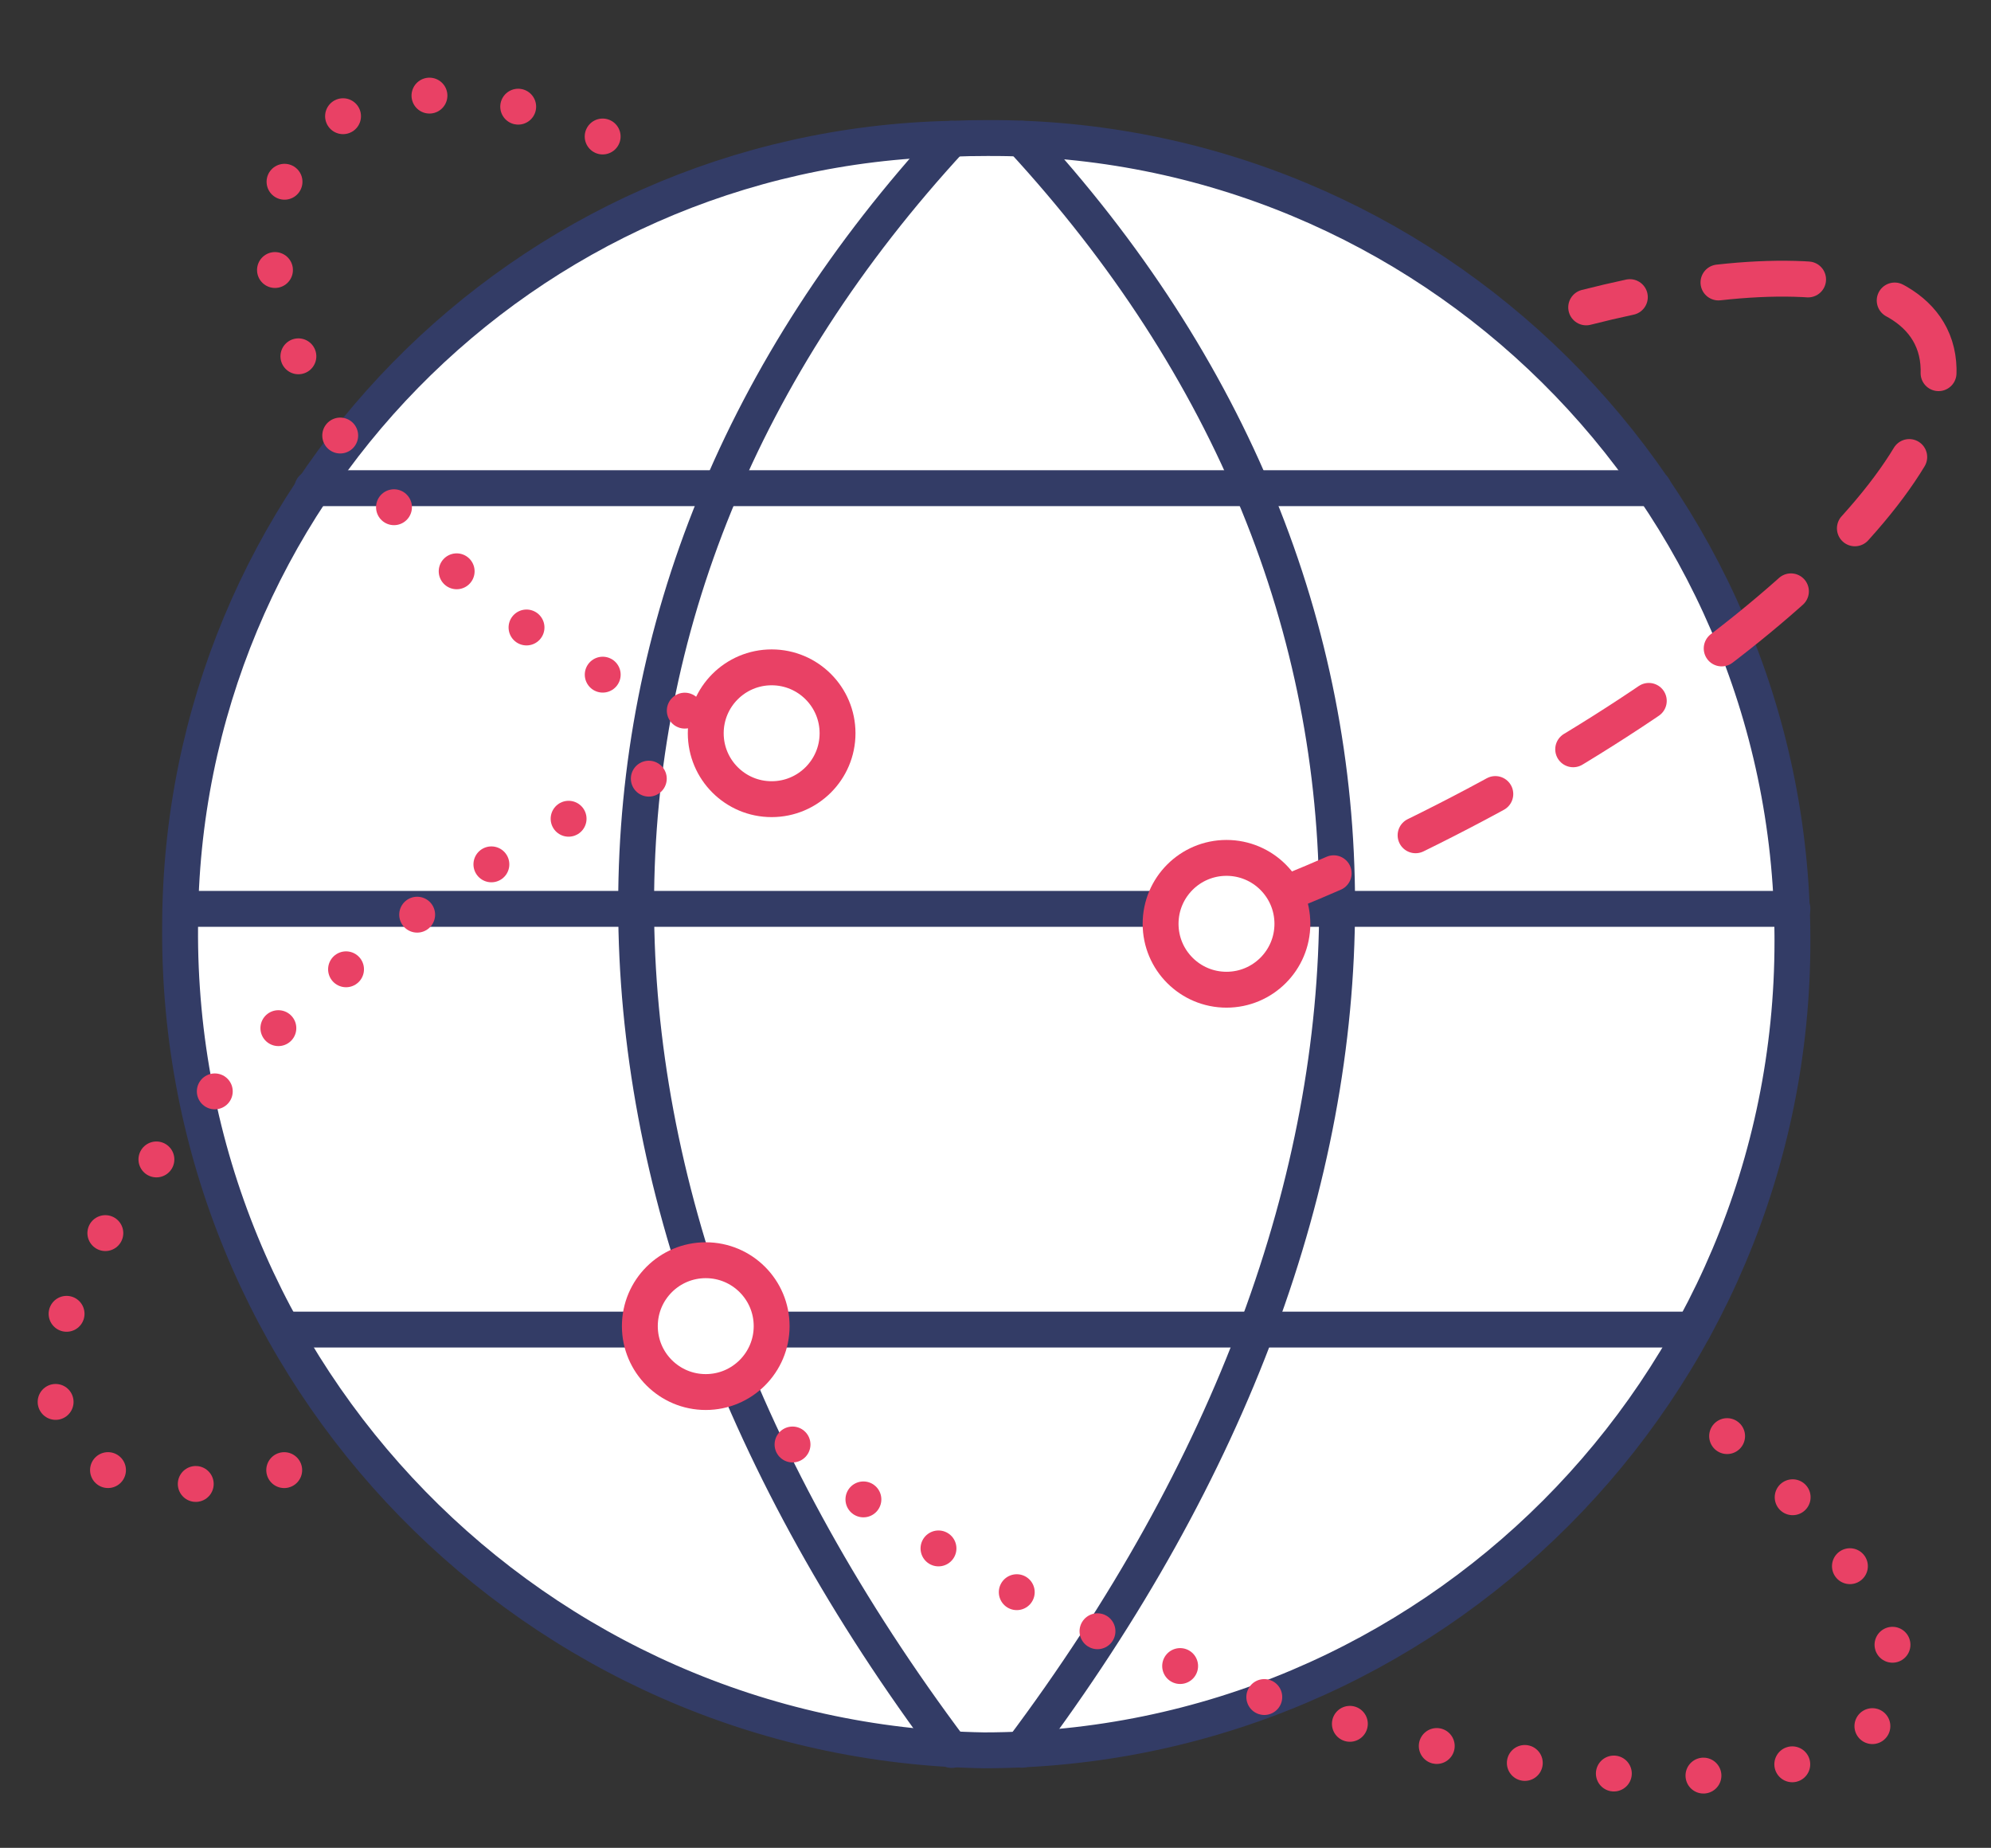
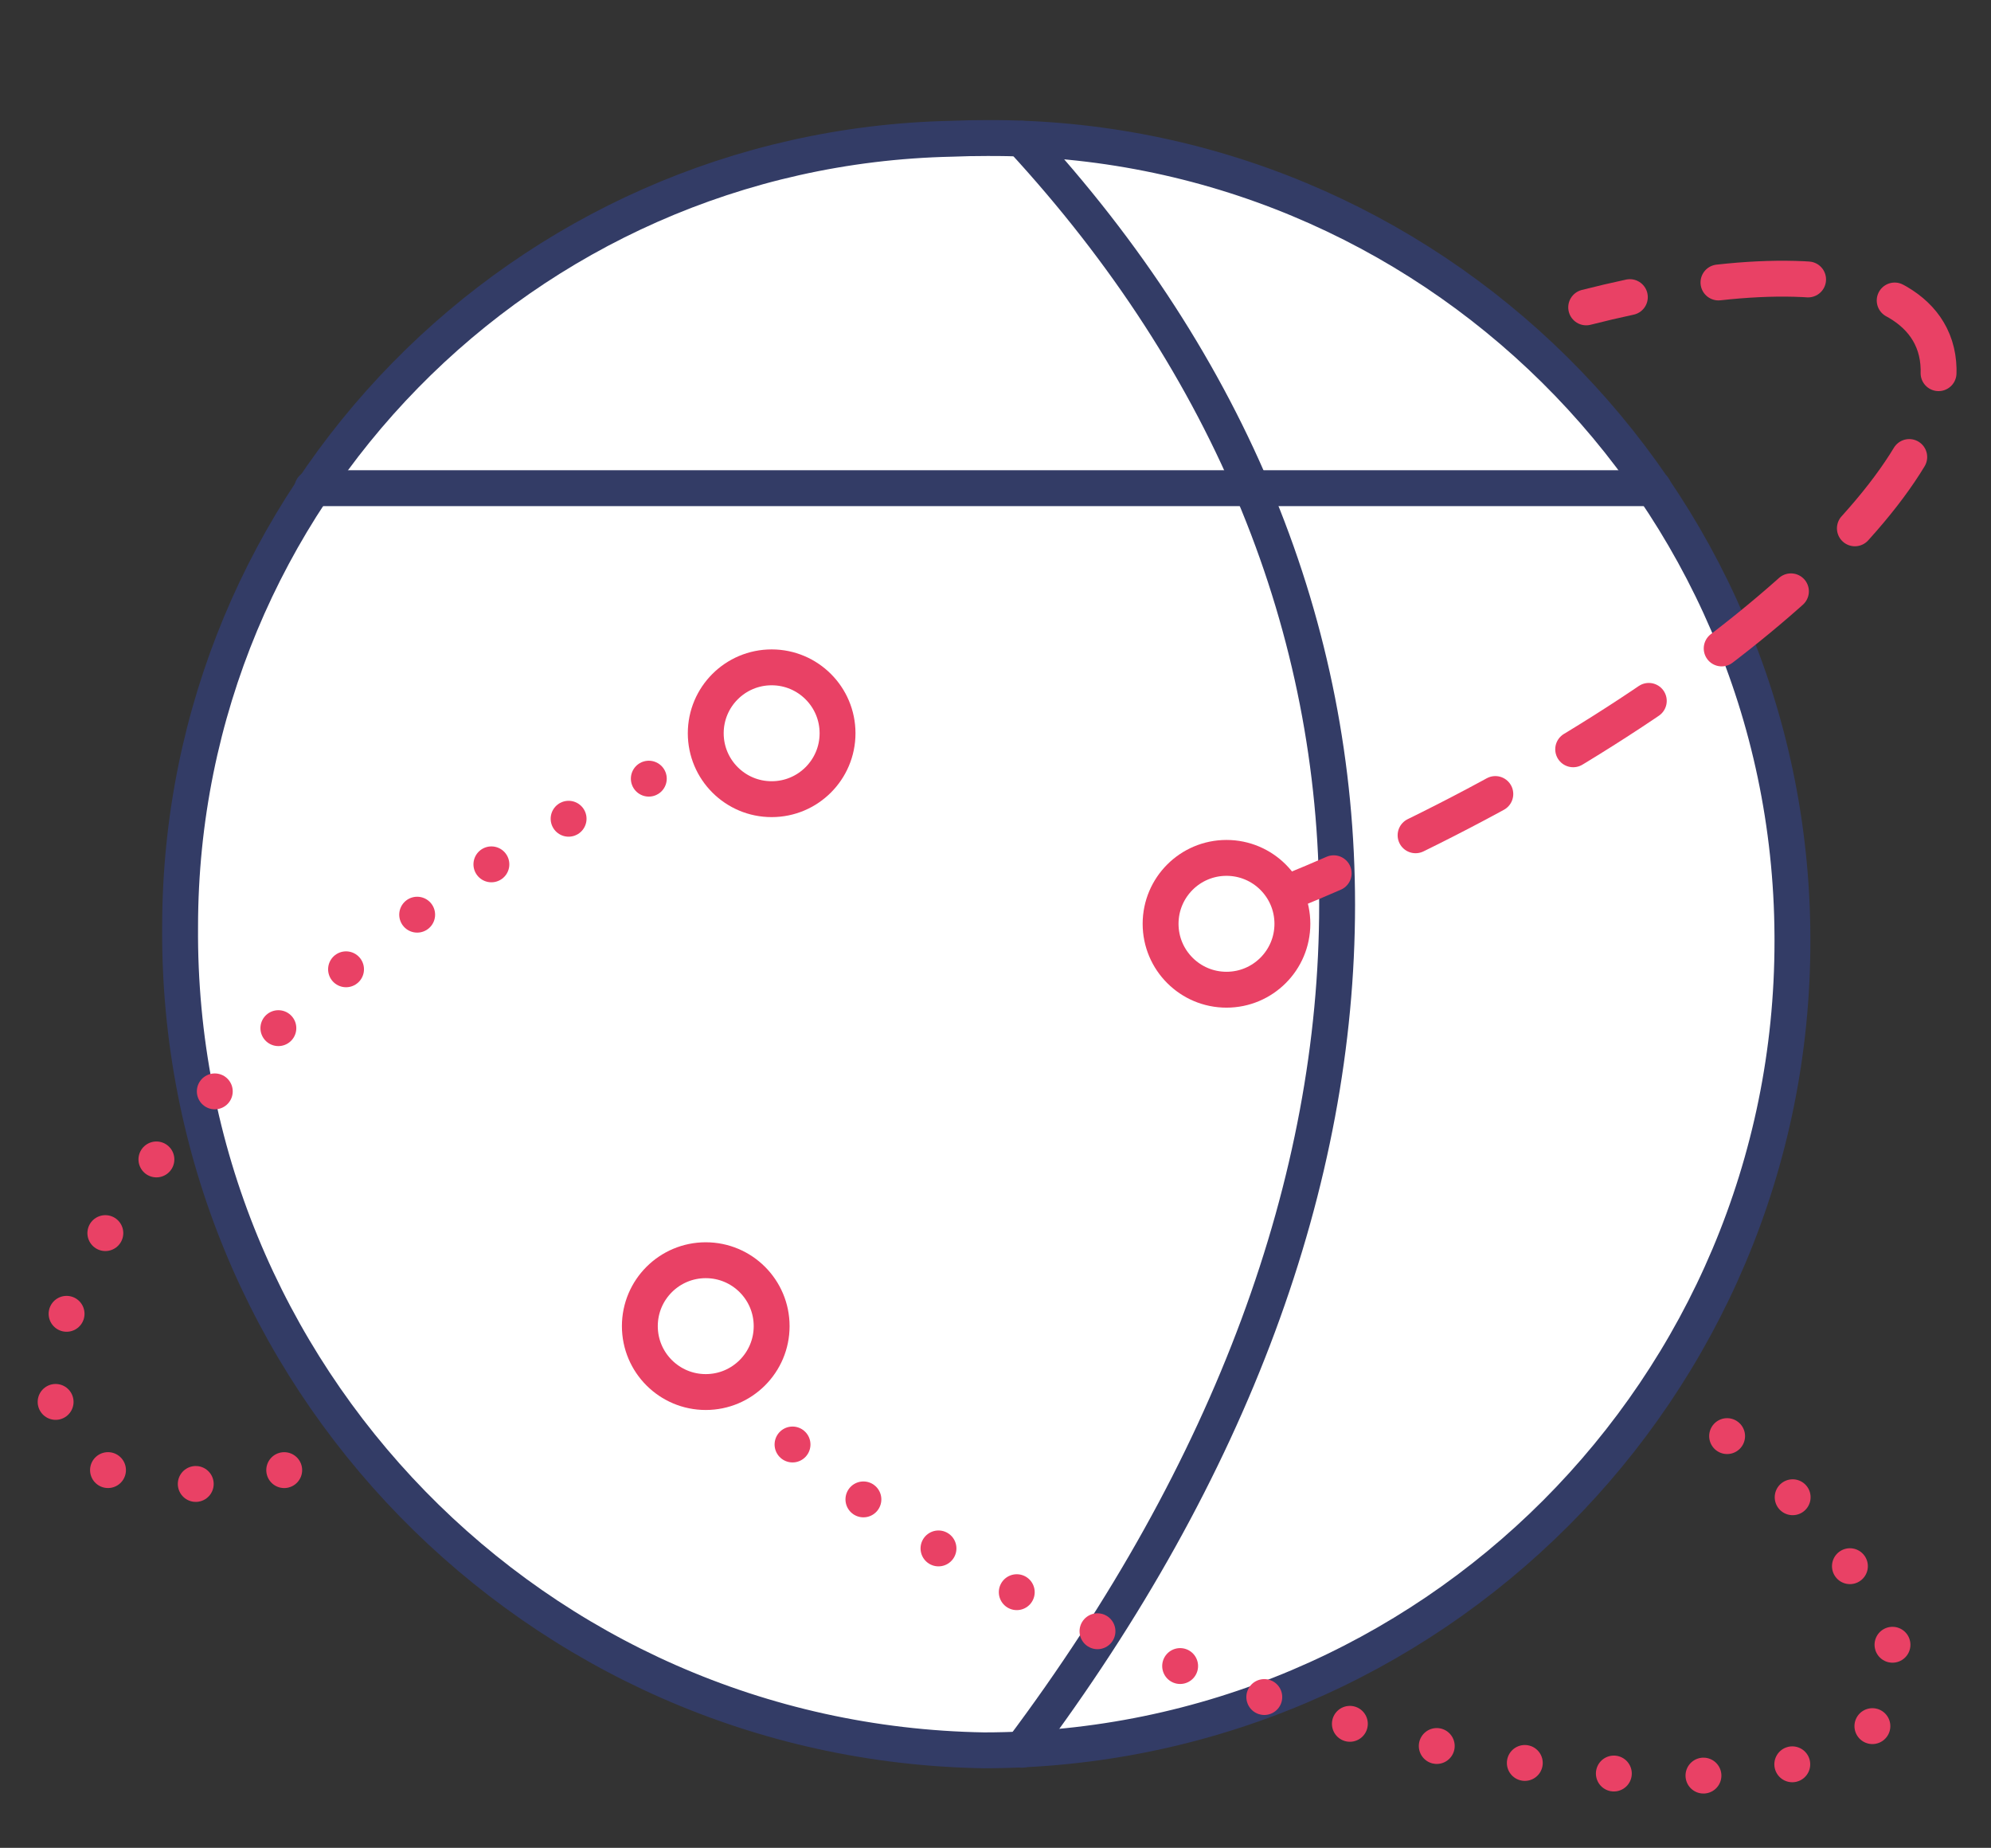
<svg xmlns="http://www.w3.org/2000/svg" id="b" width="111" height="103" viewBox="0 0 111 103">
  <rect x="0" y="0" width="111" height="103" fill="#333333" stroke="none" />
  <defs>
    <style>.d{stroke-width:0px;}.d,.e,.f,.g{fill:none;}.h,.i{fill:#fff;}.h,.i,.e,.f,.g{stroke-linecap:round;stroke-linejoin:round;stroke-width:2px;}.h,.e,.f,.g{stroke:#e94165;}.i{stroke:#333c66;}.f{stroke-dasharray:0 0 5.006 5.006;}.g{stroke-dasharray:0 5;}</style>
  </defs>
  <g id="c">
-     <rect class="d" width="111" height="103" />
-     <path class="i" d="m99.93,52.447c.013,24.904-20.165,45.104-45.07,45.117h0c-25.011-.415-45.014-20.912-44.819-45.925.02-23.893,19.123-43.393,43.01-43.905.649-.027,1.298-.039,1.954-.039,24.677-.134,44.791,19.762,44.924,44.44.001.104.001.209.001.313Z" />
-     <path class="i" d="m53.051,7.733c-23.449,25.403-23.449,58.545,0,89.811" />
+     <path class="i" d="m99.93,52.447c.013,24.904-20.165,45.104-45.07,45.117c-25.011-.415-45.014-20.912-44.819-45.925.02-23.893,19.123-43.393,43.01-43.905.649-.027,1.298-.039,1.954-.039,24.677-.134,44.791,19.762,44.924,44.44.001.104.001.209.001.313Z" />
    <path class="i" d="m56.959,7.733c23.449,25.403,23.449,58.533,0,89.799" />
    <path class="i" d="m17.412,27.212h74.78" />
-     <path class="i" d="m10.053,50.661h89.877" />
-     <path class="i" d="m15.845,74.111h78.555" />
    <path class="e" d="m88.431,17.133c.829-.211,1.641-.401,2.435-.571" />
    <path class="f" d="m95.806,15.745c6.102-.676,10.472.253,11.835,2.981,2.978,5.957-9.513,18.237-27.899,27.426-1.04.52-2.076,1.018-3.107,1.496" />
    <path class="e" d="m74.354,48.675c-.772.337-1.539.661-2.301.973" />
    <circle class="h" cx="68.378" cy="51.493" r="3.674" />
    <path class="g" d="m15.845,81.945c-5.58,1.4-9.934.977-11.839-1.609C.004,74.9,8.335,61.969,22.615,51.453c7.14-5.258,14.415-8.916,20.405-10.581" />
    <path class="g" d="m96.288,80.049c5.172,4.218,10.515,11.128,9.37,14.298-2.291,6.339-18.802,6.18-36.878-.353-14.515-5.247-24.837-12.188-31.006-20.074" />
    <circle class="h" cx="39.346" cy="73.919" r="3.674" />
-     <path class="g" d="m43.034,40.756c-5.055-.588-11.125-3.387-16.61-8.063-9.689-8.262-13.882-19.255-9.364-24.553,3.664-4.297,11.933-3.529,20.096,1.322" />
    <circle class="h" cx="43.02" cy="40.872" r="3.674" />
  </g>
</svg>